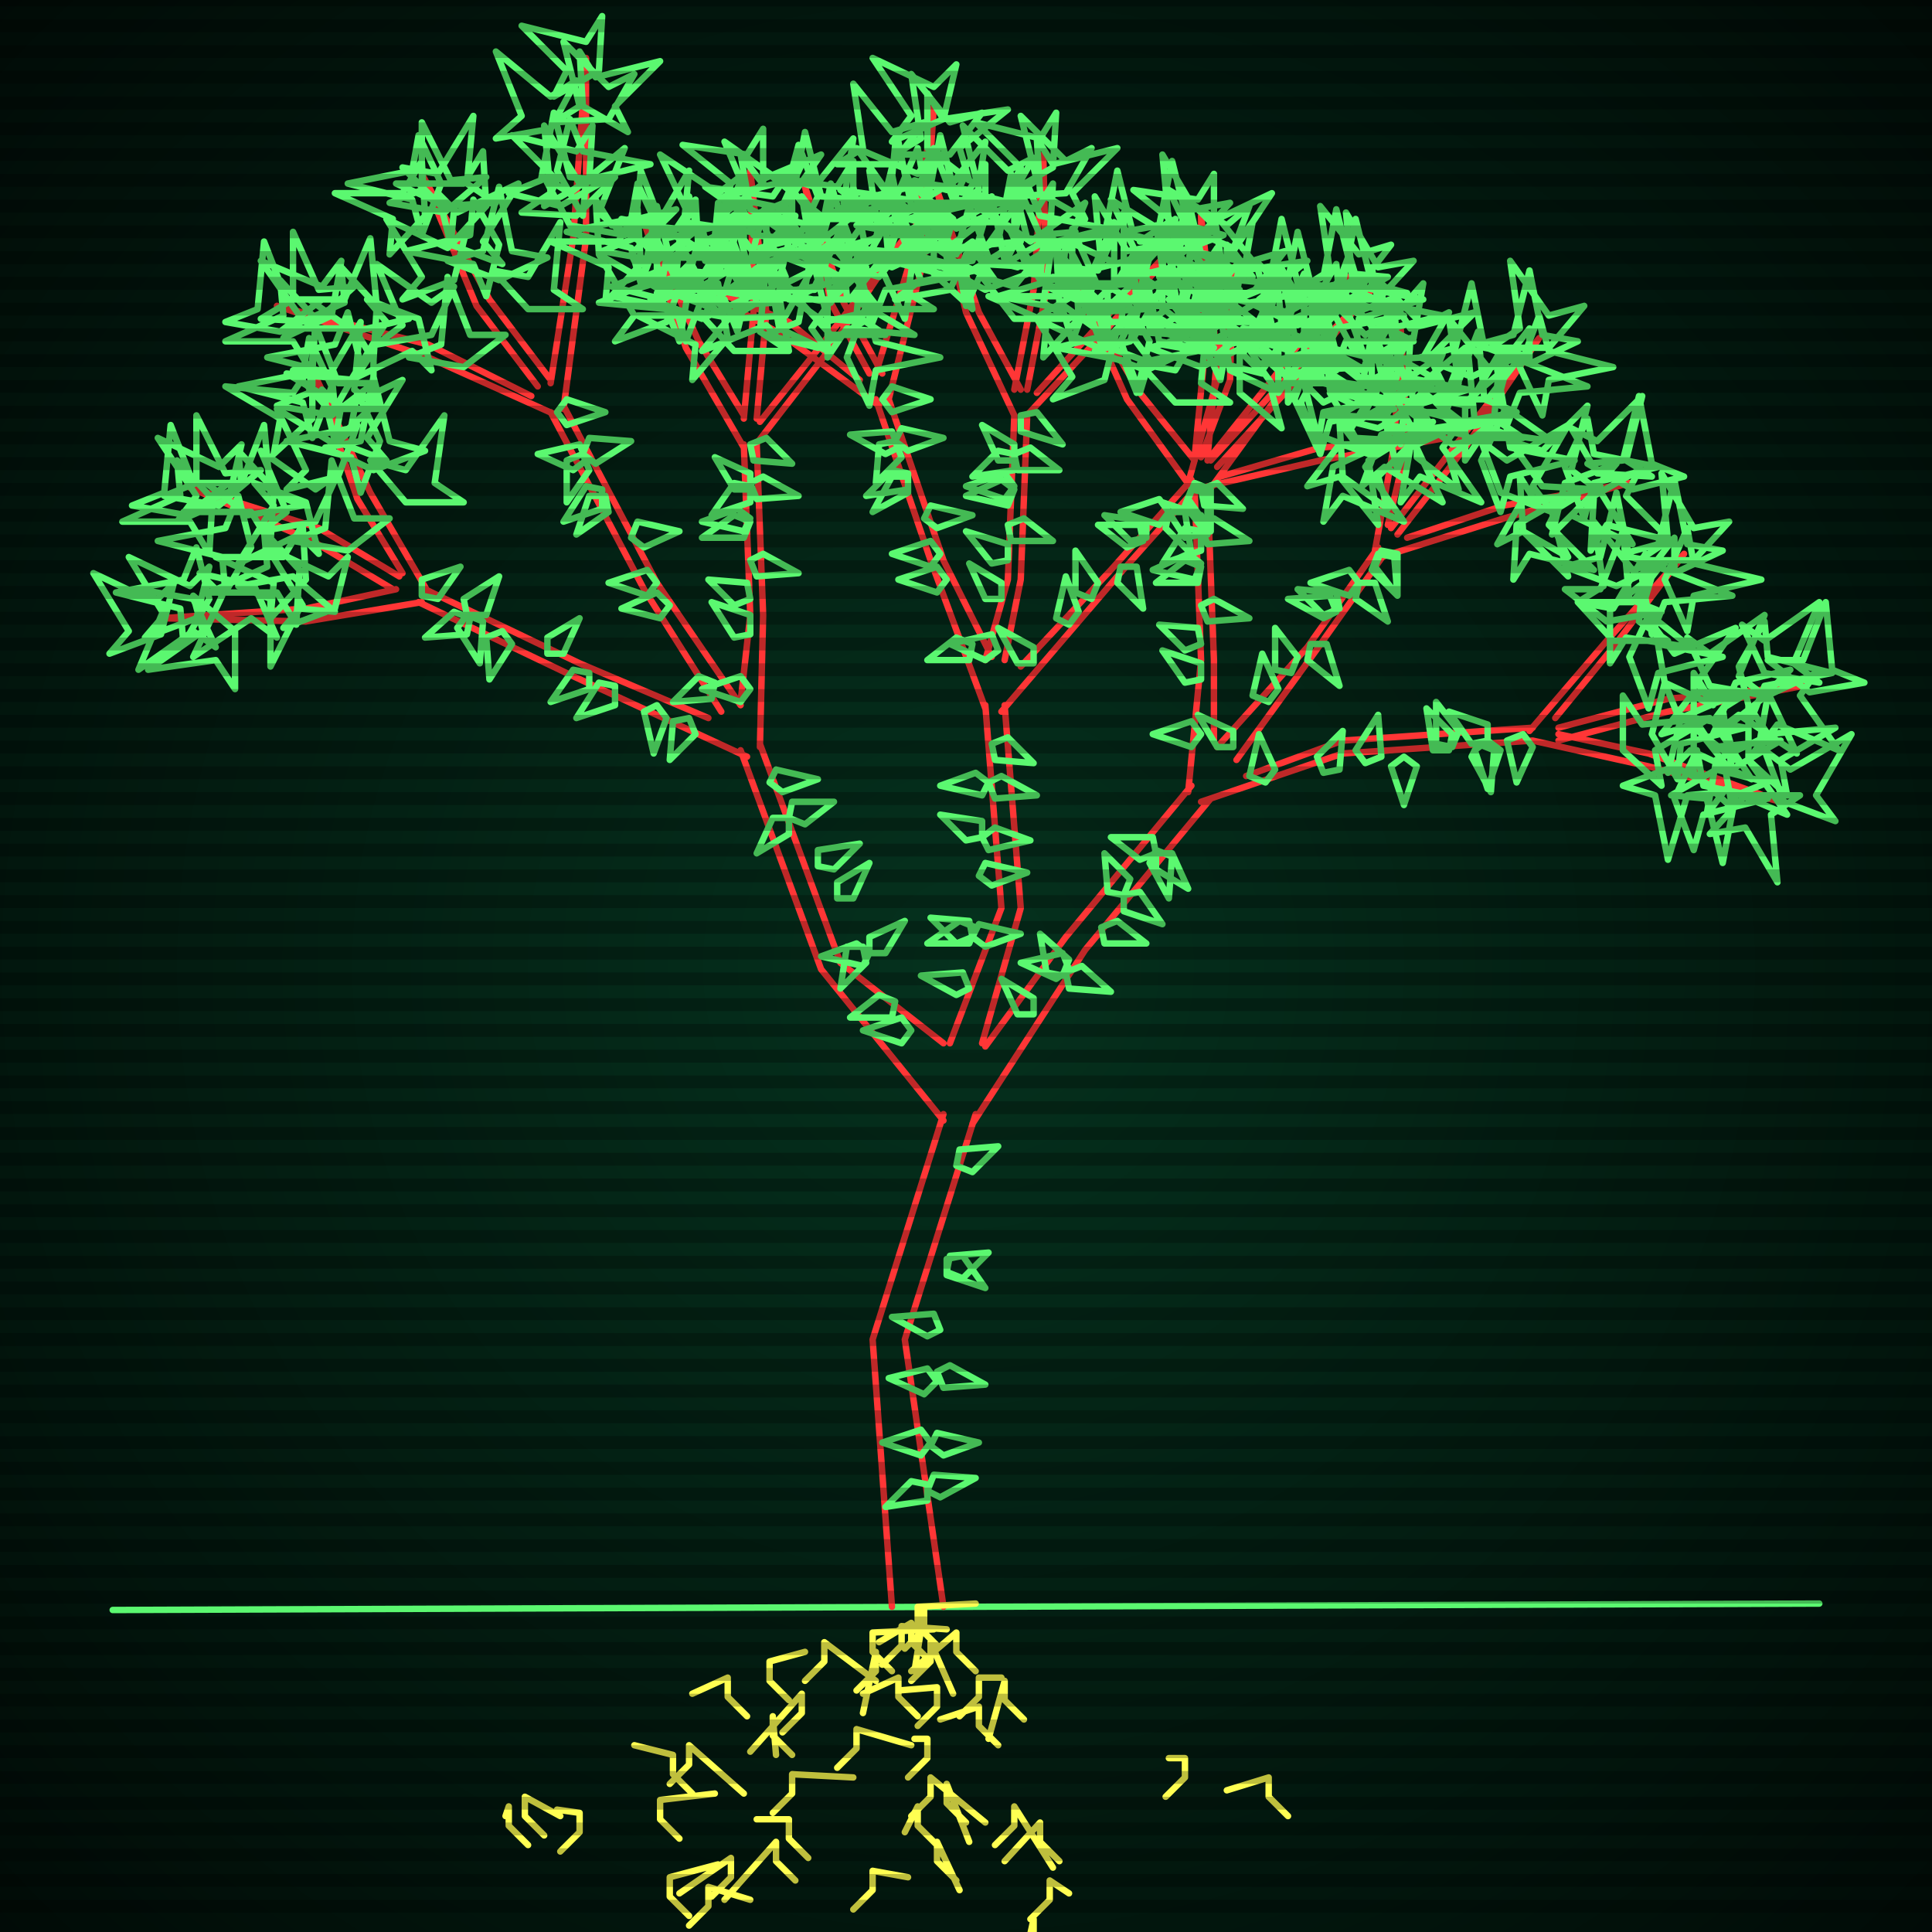
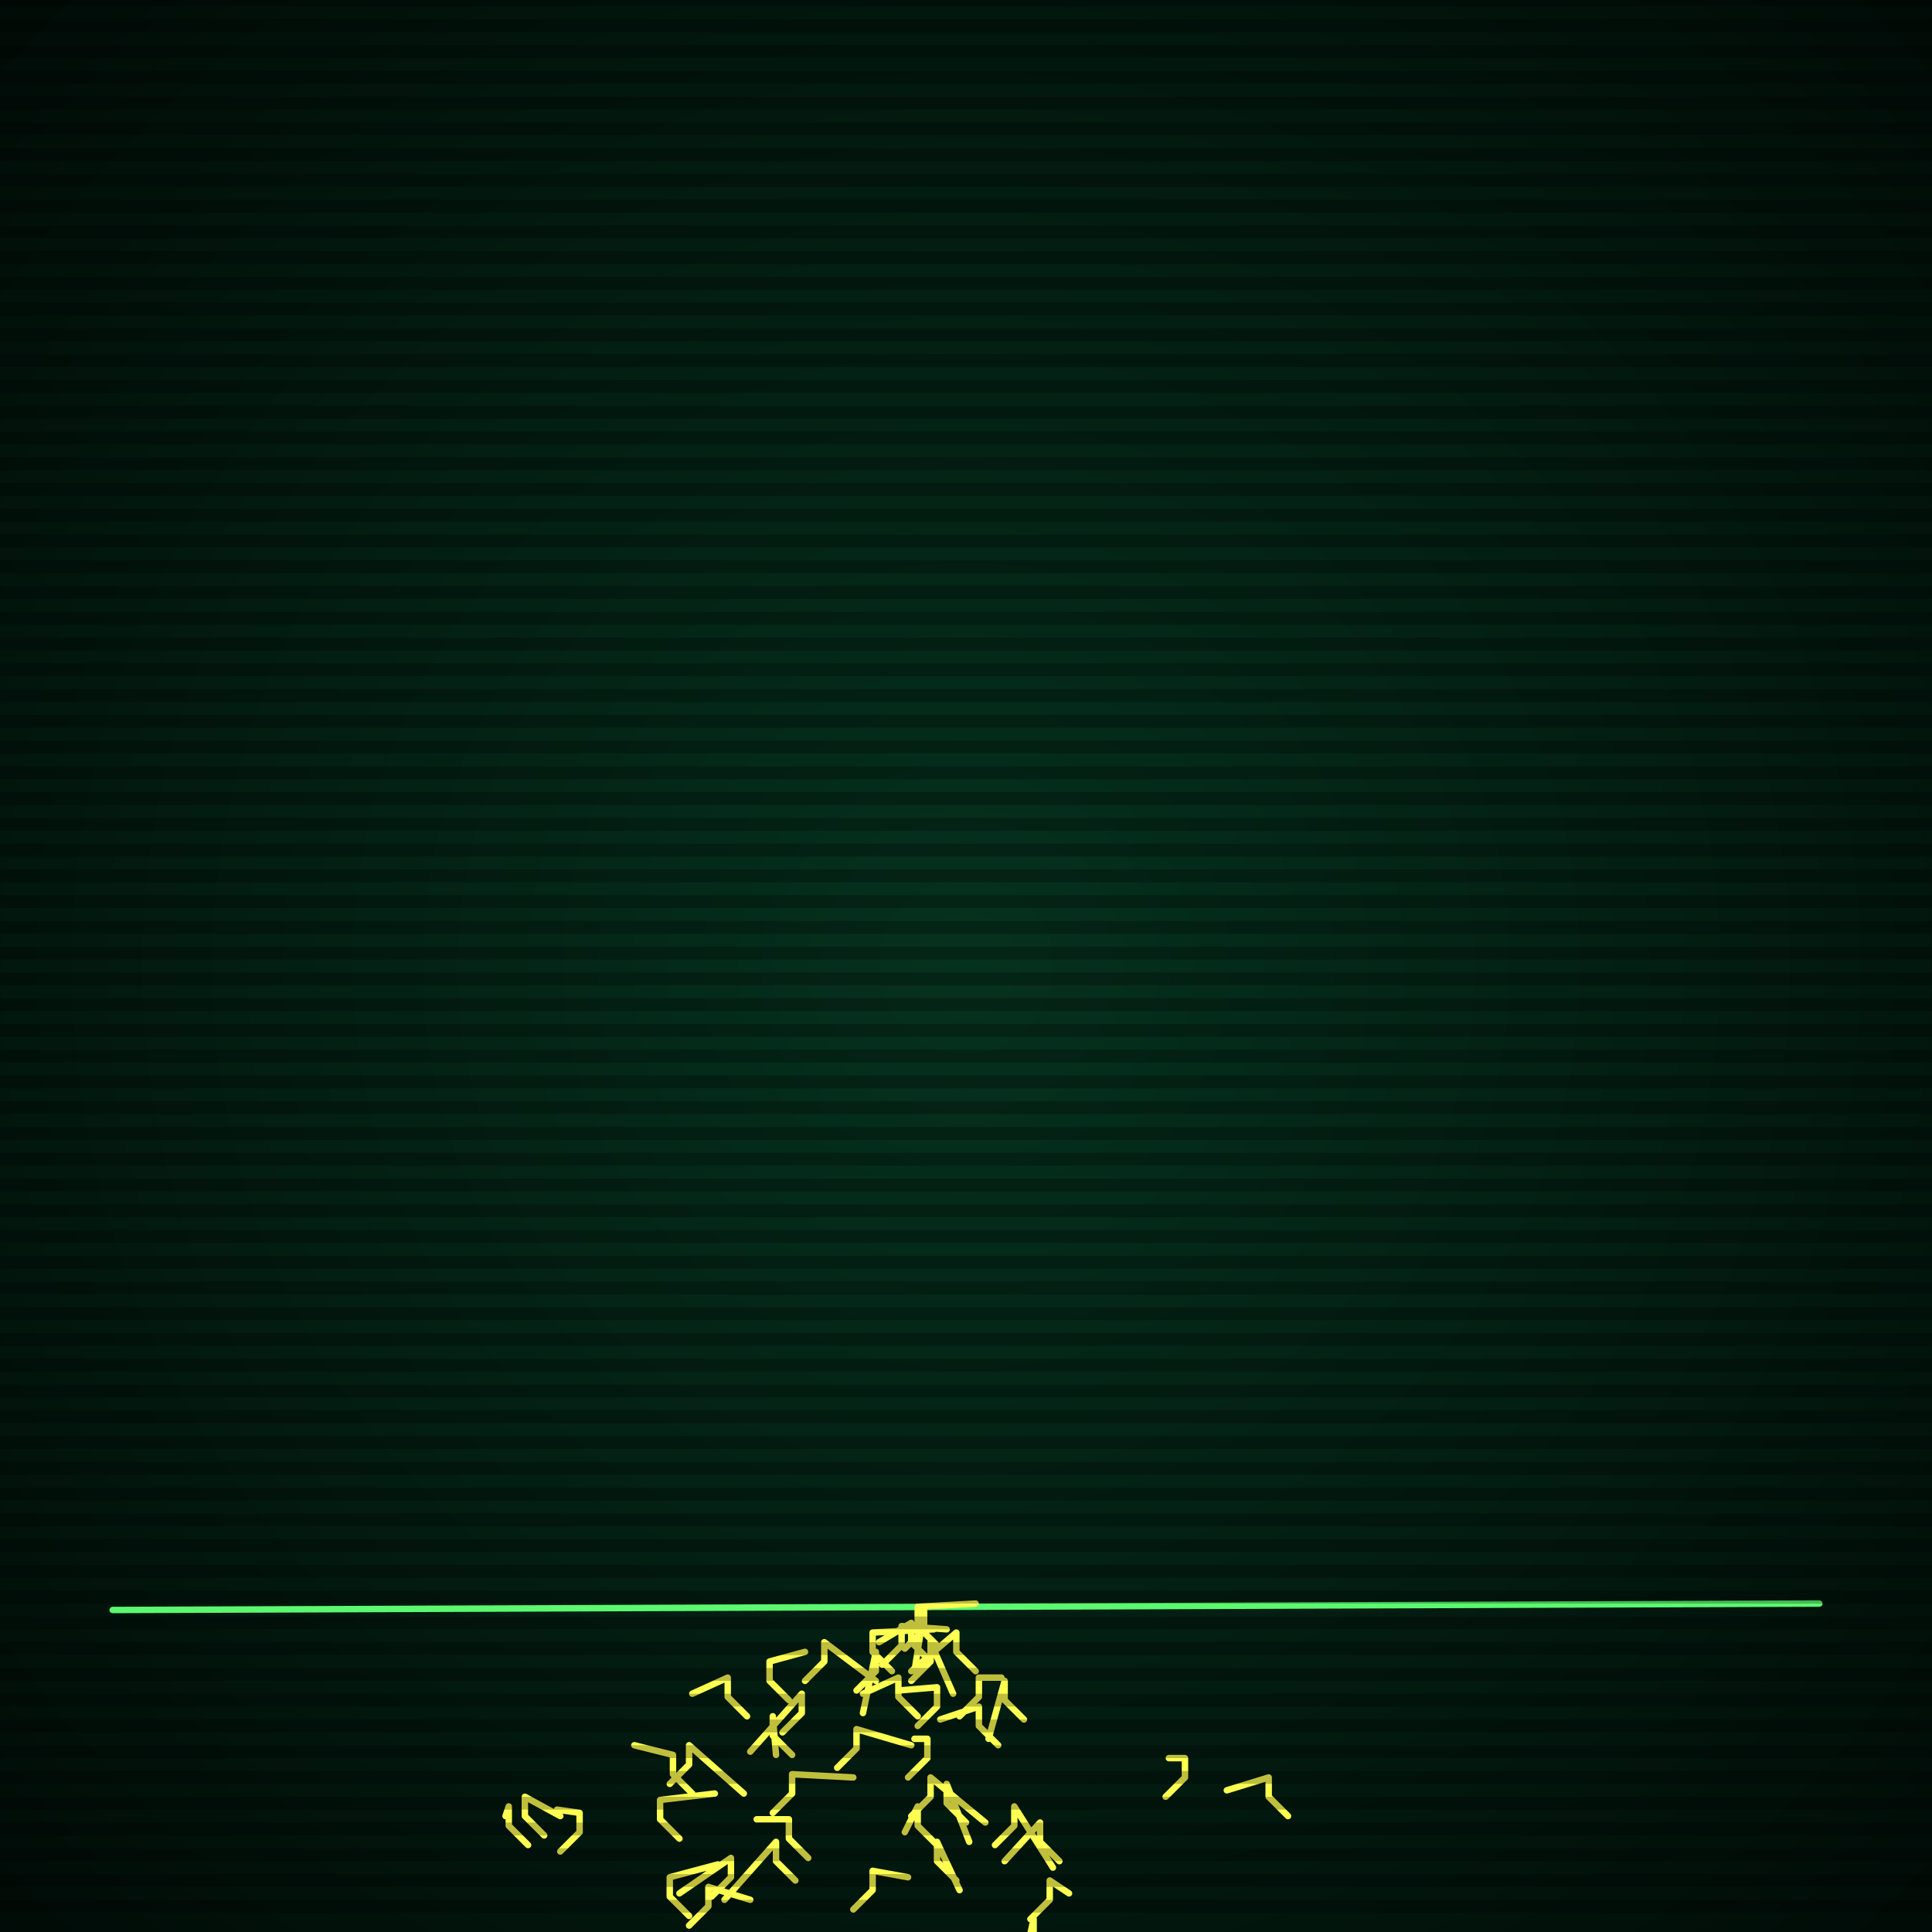
<svg xmlns="http://www.w3.org/2000/svg" width="600" height="600">
  <style>
                @keyframes glow {0 % {opacity: 0.6;}
                3% {opacity: 0.9;} 30% {opacity: 0.6} 70% {opacity: 0.9}}
    
                .flicker {
                animation: glow 3s linear infinite alternate;
                animation-duration: 2.1s;
                animation-delay: 1.4s;
            }
    
    
            </style>
  <defs>
    <radialGradient id="screenGradient" r="100%">
      <stop offset="0%" stop-color="#05321e" />
      <stop offset="90%" stop-color="black" />
    </radialGradient>
  </defs>
  <rect fill="black" width="600" height="600" />
  <rect className="flicker" fill="url(#screenGradient)" width="600" height="600" />
  <path id="ground-path" className="flicker" style="fill: none;stroke: #5bf870;stroke-width:2px;stroke-linecap:round;stroke-linejoin:round;stroke-miterlimit:4;stroke-dasharray:none" d="M 35 500 L 565 498 " />
-   <path id="branch-path" className="flicker" style="fill: none;stroke: #ff3636;stroke-width:2px;stroke-linecap:round;stroke-linejoin:round;stroke-miterlimit:4;stroke-dasharray:none" d="M 277 499 L 271 416 L 293 346 M 303 346 L 281 416 L 293 499 M 293 348 L 255 301 L 230 233 M 236 231 L 261 299 L 293 324 M 232 235 L 178 210 L 130 187 M 132 183 L 180 206 L 220 223 M 131 187 L 95 193 L 50 192 L 95 189 L 123 183 M 122 183 L 97 168 L 58 151 L 99 164 L 124 179 M 125 178 L 111 155 L 98 117 L 115 153 L 133 184 M 224 221 L 200 183 L 171 128 M 175 126 L 204 181 L 230 219 M 173 129 L 133 111 L 86 95 L 133 107 L 165 123 M 167 120 L 148 95 L 131 54 L 152 93 L 171 118 M 171 119 L 178 74 L 182 18 L 182 74 L 175 127 M 230 218 L 233 191 L 231 138 M 235 138 L 237 191 L 236 232 M 231 139 L 213 108 L 200 69 L 217 106 L 231 129 M 231 130 L 234 97 L 233 53 L 238 97 L 235 130 M 236 131 L 256 106 L 280 75 L 258 108 L 234 139 M 295 324 L 311 282 L 306 219 M 312 219 L 317 282 L 305 324 M 306 220 L 289 174 L 272 124 M 276 124 L 293 174 L 308 204 M 273 126 L 243 104 L 207 84 L 245 100 L 267 118 M 270 116 L 258 94 L 250 58 L 262 94 L 274 116 M 272 116 L 283 80 L 290 33 L 287 80 L 276 124 M 306 205 L 313 180 L 315 129 M 319 129 L 317 180 L 312 205 M 315 129 L 300 97 L 291 59 L 304 97 L 317 121 M 315 121 L 321 90 L 324 48 L 325 90 L 319 121 M 322 122 L 342 100 L 368 73 L 344 102 L 318 130 M 317 207 L 345 177 L 370 149 M 372 151 L 347 179 L 311 221 M 369 150 L 378 118 L 383 83 L 382 118 L 373 142 M 376 143 L 398 119 L 426 90 L 400 121 L 378 145 M 379 148 L 410 139 L 449 136 L 410 143 L 371 152 M 306 325 L 331 291 L 370 244 M 376 248 L 337 295 L 302 349 M 369 246 L 373 205 L 371 152 M 375 152 L 377 205 L 377 230 M 371 153 L 350 124 L 334 88 L 354 122 L 371 143 M 371 142 L 374 111 L 373 67 L 378 111 L 375 142 M 375 143 L 395 118 L 420 85 L 399 120 L 375 153 M 378 232 L 406 201 L 428 170 M 430 172 L 408 203 L 384 236 M 427 171 L 433 138 L 435 102 L 437 138 L 431 163 M 432 164 L 453 137 L 478 105 L 455 139 L 434 166 M 437 167 L 467 157 L 506 150 L 467 161 L 429 173 M 387 241 L 417 230 L 476 226 M 476 230 L 417 234 L 373 249 M 475 227 L 499 199 L 523 172 L 501 201 L 483 223 M 484 226 L 518 217 L 560 213 L 518 221 L 484 230 M 484 228 L 512 234 L 553 249 L 512 238 L 476 230 " />
-   <path id="leaf-path" className="flicker" style="fill: none;stroke: #5bf870;stroke-width:2px;stroke-linecap:round;stroke-linejoin:round;stroke-miterlimit:4;stroke-dasharray:none" d="M 289 449 L 291 445 L 304 448 L 293 452 L 289 449 M 291 429 L 287 433 L 276 428 L 288 425 L 291 429 M 292 413 L 288 415 L 277 409 L 290 408 L 292 413 M 294 391 L 299 390 L 306 400 L 294 396 L 294 391 M 297 362 L 298 357 L 310 356 L 302 364 L 297 362 M 288 463 L 290 458 L 303 459 L 292 465 L 288 463 M 289 448 L 286 452 L 274 448 L 286 444 L 289 448 M 291 426 L 295 424 L 306 430 L 293 431 L 291 426 M 294 395 L 295 390 L 307 389 L 299 397 L 294 395 M 288 461 L 288 466 L 275 468 L 283 460 L 288 461 M 283 320 L 280 324 L 268 320 L 280 316 L 283 320 M 239 243 L 241 239 L 254 242 L 243 246 L 239 243 M 245 254 L 245 259 L 235 265 L 240 254 L 245 254 M 270 296 L 268 300 L 255 297 L 266 293 L 270 296 M 245 254 L 246 249 L 259 249 L 250 256 L 245 254 M 254 269 L 254 264 L 267 262 L 259 270 L 254 269 M 260 279 L 260 274 L 270 268 L 265 279 L 260 279 M 270 296 L 270 291 L 281 286 L 275 296 L 270 296 M 268 294 L 269 299 L 261 307 L 263 294 L 268 294 M 278 311 L 277 316 L 264 316 L 273 309 L 278 311 M 204 219 L 207 223 L 203 234 L 200 221 L 204 219 M 191 213 L 191 219 L 179 223 L 186 212 L 191 213 M 146 192 L 145 197 L 132 198 L 141 190 L 146 192 M 131 185 L 131 180 L 143 176 L 136 186 L 131 185 M 145 191 L 150 193 L 149 206 L 142 195 L 145 191 M 214 223 L 216 228 L 208 236 L 209 224 L 214 223 M 170 203 L 170 198 L 180 192 L 175 203 L 170 203 M 156 196 L 159 200 L 152 211 L 151 198 L 156 196 M 183 209 L 183 214 L 171 218 L 178 208 L 183 209 M 145 191 L 144 186 L 155 179 L 151 191 L 145 191 M 93 177 L 92 194 L 86 184 L 65 184 L 83 176 L 82 165 L 93 177 M 50 197 L 34 203 L 40 196 L 29 178 L 48 187 L 54 181 L 50 197 M 65 186 L 57 200 L 56 189 L 36 184 L 57 180 L 61 170 L 65 186 M 95 180 L 84 192 L 85 181 L 67 173 L 88 173 L 94 163 L 95 180 M 91 179 L 104 190 L 93 189 L 84 207 L 84 186 L 74 182 L 91 179 M 104 189 L 88 195 L 94 188 L 83 170 L 102 179 L 108 173 L 104 189 M 60 186 L 67 201 L 60 196 L 43 208 L 51 189 L 43 183 L 60 186 M 73 196 L 73 214 L 67 205 L 46 208 L 63 196 L 60 185 L 73 196 M 61 192 L 45 198 L 51 191 L 40 173 L 59 182 L 65 176 L 61 192 M 79 182 L 86 198 L 78 192 L 60 204 L 69 185 L 62 178 L 79 182 M 58 160 L 41 157 L 51 153 L 53 132 L 60 150 L 71 150 L 58 160 M 71 155 L 55 162 L 61 154 L 49 136 L 68 145 L 75 138 L 71 155 M 98 162 L 81 165 L 89 159 L 81 140 L 98 152 L 105 147 L 98 162 M 95 156 L 99 172 L 93 166 L 74 175 L 85 157 L 79 150 L 95 156 M 108 171 L 91 168 L 101 164 L 103 143 L 110 161 L 121 161 L 108 171 M 66 155 L 65 172 L 59 162 L 38 162 L 56 154 L 55 143 L 66 155 M 78 170 L 70 184 L 69 173 L 49 168 L 70 164 L 74 154 L 78 170 M 68 157 L 51 154 L 61 150 L 61 129 L 70 147 L 81 146 L 68 157 M 85 152 L 84 169 L 78 159 L 57 159 L 75 151 L 74 140 L 85 152 M 77 160 L 64 150 L 75 150 L 82 132 L 84 153 L 94 157 L 77 160 M 103 129 L 86 126 L 96 122 L 98 101 L 105 119 L 116 119 L 103 129 M 116 146 L 101 139 L 112 137 L 116 117 L 121 137 L 132 140 L 116 146 M 118 137 L 112 153 L 109 142 L 89 137 L 109 133 L 111 122 L 118 137 M 126 156 L 115 143 L 126 146 L 138 129 L 135 150 L 144 156 L 126 156 M 97 130 L 85 141 L 87 130 L 70 120 L 91 122 L 97 113 L 97 130 M 105 148 L 89 152 L 95 146 L 86 127 L 104 138 L 111 132 L 105 148 M 102 127 L 91 115 L 102 117 L 112 100 L 110 121 L 119 127 L 102 127 M 116 126 L 104 137 L 106 126 L 89 116 L 110 118 L 116 109 L 116 126 M 104 137 L 100 121 L 106 127 L 125 118 L 114 136 L 120 143 L 104 137 M 103 120 L 97 136 L 94 125 L 74 120 L 94 116 L 96 105 L 103 120 M 208 188 L 205 192 L 193 189 L 204 184 L 208 188 M 182 143 L 178 146 L 167 141 L 180 138 L 182 143 M 173 128 L 176 124 L 188 128 L 176 132 L 173 128 M 181 141 L 183 146 L 176 156 L 176 143 L 181 141 M 222 212 L 221 217 L 209 218 L 217 210 L 222 212 M 196 167 L 198 162 L 211 165 L 200 170 L 196 167 M 187 152 L 187 158 L 175 162 L 182 151 L 187 152 M 204 181 L 201 185 L 189 181 L 201 177 L 204 181 M 181 141 L 183 136 L 196 137 L 185 144 L 181 141 M 188 154 L 189 159 L 179 166 L 183 154 L 188 154 M 87 103 L 70 100 L 80 96 L 82 75 L 89 93 L 100 93 L 87 103 M 103 98 L 88 105 L 93 98 L 81 81 L 100 89 L 106 81 L 103 98 M 134 104 L 117 107 L 125 101 L 117 82 L 134 94 L 141 89 L 134 104 M 130 99 L 134 115 L 128 109 L 109 118 L 120 100 L 114 93 L 130 99 M 144 114 L 127 111 L 137 107 L 139 86 L 146 104 L 157 104 L 144 114 M 98 99 L 97 116 L 91 106 L 70 106 L 88 98 L 87 87 L 98 99 M 112 113 L 104 127 L 103 116 L 83 111 L 104 107 L 108 97 L 112 113 M 98 100 L 81 99 L 91 93 L 91 72 L 99 90 L 110 89 L 98 100 M 117 95 L 116 112 L 110 102 L 89 102 L 107 94 L 106 83 L 117 95 M 110 103 L 96 93 L 107 93 L 115 74 L 117 95 L 127 99 L 110 103 M 138 66 L 121 63 L 131 59 L 131 38 L 140 56 L 151 55 L 138 66 M 155 87 L 139 81 L 150 78 L 155 58 L 159 78 L 170 80 L 155 87 M 155 76 L 151 92 L 147 82 L 126 78 L 146 73 L 147 62 L 155 76 M 164 96 L 153 84 L 164 86 L 174 69 L 172 90 L 181 96 L 164 96 M 132 67 L 121 79 L 122 68 L 104 60 L 125 60 L 131 50 L 132 67 M 141 87 L 125 93 L 131 86 L 120 68 L 139 77 L 145 71 L 141 87 M 137 64 L 125 52 L 136 54 L 147 36 L 145 57 L 154 63 L 137 64 M 151 64 L 140 76 L 141 65 L 123 57 L 144 57 L 150 47 L 151 64 M 140 76 L 136 60 L 142 66 L 161 57 L 150 75 L 156 82 L 140 76 M 137 57 L 131 73 L 128 62 L 108 57 L 128 53 L 130 42 L 137 57 M 177 70 L 169 55 L 177 60 L 194 46 L 186 66 L 194 73 L 177 70 M 183 56 L 169 64 L 173 56 L 159 42 L 179 47 L 184 39 L 183 56 M 186 79 L 185 62 L 190 70 L 210 65 L 196 79 L 200 87 L 186 79 M 171 40 L 154 43 L 162 36 L 154 16 L 171 30 L 179 25 L 171 40 M 174 64 L 158 60 L 168 56 L 172 35 L 177 55 L 188 56 L 174 64 M 181 33 L 180 16 L 185 24 L 205 19 L 191 33 L 195 41 L 181 33 M 189 37 L 172 38 L 180 33 L 175 13 L 189 27 L 197 23 L 189 37 M 173 53 L 177 37 L 181 47 L 202 51 L 182 56 L 181 67 L 173 53 M 186 22 L 172 30 L 176 22 L 162 8 L 182 13 L 187 5 L 186 22 M 179 67 L 162 66 L 171 60 L 169 39 L 180 57 L 191 55 L 179 67 M 233 152 L 228 152 L 222 142 L 233 147 L 233 152 M 233 138 L 238 136 L 246 144 L 234 143 L 233 138 M 233 151 L 233 156 L 221 160 L 228 150 L 233 151 M 233 214 L 230 218 L 218 214 L 230 210 L 233 214 M 233 174 L 237 172 L 248 178 L 235 179 L 233 174 M 233 161 L 231 165 L 218 162 L 229 158 L 233 161 M 233 186 L 228 188 L 220 180 L 232 181 L 233 186 M 233 150 L 237 148 L 248 154 L 235 155 L 233 150 M 233 162 L 231 167 L 218 167 L 228 160 L 233 162 M 233 197 L 228 198 L 221 187 L 233 191 L 233 197 M 204 81 L 187 78 L 197 74 L 199 53 L 206 71 L 217 71 L 204 81 M 218 99 L 202 93 L 213 90 L 218 70 L 222 90 L 233 92 L 218 99 M 219 90 L 213 106 L 210 96 L 190 92 L 210 86 L 211 75 L 219 90 M 228 109 L 217 97 L 228 99 L 238 82 L 236 103 L 245 109 L 228 109 M 199 82 L 188 94 L 189 83 L 171 75 L 192 75 L 198 65 L 199 82 M 207 100 L 191 106 L 197 98 L 186 79 L 205 90 L 213 84 L 207 100 M 204 80 L 193 68 L 204 70 L 214 53 L 212 74 L 221 80 L 204 80 M 217 79 L 205 91 L 207 80 L 189 69 L 210 71 L 216 62 L 217 79 M 206 90 L 202 74 L 208 80 L 227 71 L 216 89 L 222 96 L 206 90 M 205 72 L 199 88 L 196 77 L 176 72 L 196 68 L 198 57 L 205 72 M 233 92 L 223 78 L 233 81 L 247 67 L 242 87 L 250 93 L 233 92 M 238 81 L 225 91 L 228 81 L 213 69 L 233 72 L 238 64 L 238 81 M 242 102 L 239 85 L 245 93 L 264 85 L 252 102 L 257 109 L 242 102 M 224 70 L 207 74 L 214 67 L 205 48 L 223 60 L 231 54 L 224 70 M 228 91 L 211 88 L 221 84 L 223 63 L 230 81 L 241 81 L 228 91 M 233 65 L 230 48 L 236 56 L 255 48 L 243 65 L 248 72 L 233 65 M 242 66 L 225 69 L 233 63 L 225 44 L 242 56 L 249 51 L 242 66 M 227 80 L 230 63 L 234 73 L 255 75 L 237 82 L 237 93 L 227 80 M 237 57 L 224 67 L 227 57 L 212 45 L 232 48 L 237 40 L 237 57 M 235 90 L 217 90 L 226 84 L 223 63 L 235 80 L 246 77 L 235 90 M 264 93 L 247 93 L 255 88 L 252 68 L 264 83 L 274 80 L 264 93 M 263 111 L 269 95 L 272 106 L 292 111 L 272 115 L 270 126 L 263 111 M 260 86 L 244 80 L 254 77 L 258 57 L 264 77 L 275 78 L 260 86 M 258 104 L 247 92 L 258 94 L 268 77 L 266 98 L 275 104 L 258 104 M 274 84 L 280 68 L 283 79 L 303 84 L 283 88 L 281 99 L 274 84 M 277 83 L 261 77 L 272 74 L 277 54 L 281 74 L 292 76 L 277 83 M 257 94 L 269 83 L 267 94 L 284 104 L 263 102 L 257 111 L 257 94 M 282 78 L 265 78 L 273 73 L 270 53 L 282 68 L 292 65 L 282 78 M 256 100 L 242 90 L 253 90 L 261 71 L 263 92 L 273 96 L 256 100 M 267 84 L 275 70 L 276 81 L 296 86 L 275 90 L 271 100 L 267 84 M 308 231 L 313 229 L 321 237 L 309 236 L 308 231 M 307 243 L 305 247 L 292 244 L 303 240 L 307 243 M 302 291 L 297 293 L 289 285 L 301 286 L 302 291 M 307 243 L 311 241 L 322 247 L 309 248 L 307 243 M 305 260 L 309 257 L 320 261 L 307 264 L 305 260 M 304 272 L 306 268 L 319 271 L 308 275 L 304 272 M 302 291 L 304 287 L 317 290 L 306 294 L 302 291 M 303 288 L 301 293 L 288 293 L 298 286 L 303 288 M 301 307 L 297 309 L 286 303 L 299 302 L 301 307 M 305 260 L 300 261 L 292 253 L 305 255 L 305 260 M 294 180 L 291 184 L 279 180 L 291 176 L 294 180 M 279 139 L 275 141 L 264 135 L 277 134 L 279 139 M 274 124 L 277 120 L 289 124 L 277 128 L 274 124 M 278 137 L 280 142 L 272 150 L 273 138 L 278 137 M 302 200 L 301 205 L 288 205 L 297 198 L 302 200 M 287 161 L 289 157 L 302 160 L 291 164 L 287 161 M 282 147 L 282 152 L 269 154 L 277 146 L 282 147 M 292 172 L 289 176 L 277 172 L 289 168 L 292 172 M 278 137 L 280 133 L 293 136 L 282 140 L 278 137 M 282 148 L 282 153 L 271 159 L 277 148 L 282 148 M 206 93 L 190 89 L 200 85 L 204 64 L 209 84 L 220 85 L 206 93 M 220 89 L 204 93 L 210 87 L 201 68 L 219 79 L 226 73 L 220 89 M 244 98 L 227 99 L 235 94 L 230 74 L 244 88 L 252 84 L 244 98 M 242 92 L 245 109 L 238 101 L 218 109 L 232 92 L 227 84 L 242 92 M 254 108 L 238 104 L 248 100 L 252 79 L 257 99 L 268 100 L 254 108 M 214 89 L 211 106 L 207 96 L 186 94 L 204 87 L 204 76 L 214 89 M 226 105 L 215 118 L 216 107 L 198 98 L 219 98 L 223 88 L 226 105 M 216 90 L 200 86 L 210 82 L 214 61 L 219 81 L 230 82 L 216 90 M 233 86 L 229 103 L 225 93 L 204 91 L 223 83 L 223 72 L 233 86 M 224 95 L 212 84 L 223 85 L 231 67 L 231 88 L 241 94 L 224 95 M 252 70 L 236 66 L 246 62 L 250 41 L 255 61 L 266 62 L 252 70 M 263 87 L 248 79 L 259 78 L 265 58 L 269 78 L 279 81 L 263 87 M 265 77 L 258 92 L 256 81 L 236 77 L 256 72 L 259 61 L 265 77 M 273 96 L 263 83 L 273 86 L 285 71 L 282 91 L 290 96 L 273 96 M 246 70 L 233 81 L 236 70 L 219 58 L 240 61 L 246 52 L 246 70 M 253 89 L 236 92 L 244 86 L 236 67 L 253 79 L 260 74 L 253 89 M 253 68 L 243 55 L 253 58 L 265 43 L 262 63 L 270 68 L 253 68 M 265 67 L 252 77 L 255 67 L 240 55 L 260 58 L 265 50 L 265 67 M 252 78 L 249 61 L 255 69 L 274 61 L 262 78 L 267 85 L 252 78 M 254 61 L 247 76 L 245 65 L 225 61 L 245 56 L 248 45 L 254 61 M 281 75 L 275 59 L 282 65 L 300 54 L 291 73 L 297 79 L 281 75 M 288 63 L 273 70 L 278 63 L 266 46 L 285 54 L 291 46 L 288 63 M 290 85 L 290 68 L 296 77 L 317 75 L 300 85 L 302 96 L 290 85 M 277 51 L 260 51 L 268 46 L 265 26 L 277 41 L 287 38 L 277 51 M 279 73 L 263 67 L 274 64 L 279 44 L 283 64 L 294 66 L 279 73 M 288 46 L 288 29 L 293 37 L 313 34 L 298 46 L 301 56 L 288 46 M 295 48 L 278 48 L 286 43 L 283 23 L 295 38 L 305 35 L 295 48 M 278 62 L 285 46 L 287 57 L 308 62 L 287 67 L 285 78 L 278 62 M 293 37 L 277 44 L 283 36 L 271 18 L 290 27 L 297 20 L 293 37 M 283 73 L 266 70 L 276 66 L 278 45 L 285 63 L 296 63 L 283 73 M 315 143 L 310 143 L 305 132 L 315 138 L 315 143 M 317 129 L 322 128 L 330 138 L 317 134 L 317 129 M 315 141 L 315 146 L 302 148 L 310 140 L 315 141 M 310 202 L 306 205 L 295 200 L 308 197 L 310 202 M 313 163 L 318 161 L 327 168 L 314 168 L 313 163 M 315 151 L 312 155 L 300 151 L 312 147 L 315 151 M 313 174 L 308 175 L 300 165 L 313 169 L 313 174 M 315 141 L 320 139 L 329 146 L 316 146 L 315 141 M 315 152 L 313 157 L 300 154 L 311 149 L 315 152 M 311 186 L 306 186 L 301 175 L 311 181 L 311 186 M 294 71 L 278 67 L 288 63 L 292 42 L 297 62 L 308 63 L 294 71 M 306 90 L 291 82 L 302 81 L 308 61 L 312 81 L 322 84 L 306 90 M 307 80 L 300 95 L 298 84 L 278 80 L 298 75 L 301 64 L 307 80 M 315 99 L 305 86 L 315 89 L 327 74 L 324 94 L 332 99 L 315 99 M 288 71 L 275 82 L 278 71 L 261 59 L 282 62 L 288 53 L 288 71 M 295 90 L 278 93 L 286 87 L 278 68 L 295 80 L 302 75 L 295 90 M 294 69 L 284 56 L 294 59 L 306 44 L 303 64 L 311 69 L 294 69 M 306 68 L 293 78 L 296 68 L 281 56 L 301 59 L 306 51 L 306 68 M 294 80 L 291 63 L 297 71 L 316 63 L 304 80 L 309 87 L 294 80 M 296 62 L 289 77 L 287 66 L 267 62 L 287 57 L 290 46 L 296 62 M 320 85 L 313 70 L 320 75 L 337 63 L 329 82 L 337 88 L 320 85 M 326 74 L 312 82 L 316 74 L 302 60 L 322 65 L 327 57 L 326 74 M 329 94 L 328 77 L 334 85 L 354 80 L 340 94 L 343 104 L 329 94 M 313 63 L 296 64 L 304 59 L 299 39 L 313 53 L 321 49 L 313 63 M 316 83 L 300 79 L 310 75 L 314 54 L 319 74 L 330 75 L 316 83 M 323 60 L 322 43 L 327 51 L 347 46 L 333 60 L 337 68 L 323 60 M 331 60 L 314 61 L 322 56 L 317 36 L 331 50 L 339 46 L 331 60 M 315 73 L 319 57 L 323 67 L 344 71 L 324 76 L 323 87 L 315 73 M 327 52 L 313 60 L 317 52 L 303 38 L 323 43 L 328 35 L 327 52 M 322 83 L 305 82 L 315 76 L 315 55 L 323 73 L 334 72 L 322 83 M 350 88 L 333 88 L 342 82 L 340 61 L 350 78 L 361 76 L 350 88 M 348 106 L 356 91 L 357 102 L 377 108 L 357 112 L 354 122 L 348 106 M 347 82 L 332 75 L 343 73 L 347 53 L 352 73 L 363 76 L 347 82 M 345 100 L 335 87 L 345 90 L 357 75 L 354 95 L 362 100 L 345 100 M 361 82 L 368 67 L 370 78 L 390 82 L 370 87 L 367 98 L 361 82 M 364 79 L 349 72 L 360 70 L 364 50 L 369 70 L 380 73 L 364 79 M 344 90 L 357 80 L 354 90 L 369 102 L 349 99 L 344 107 L 344 90 M 371 75 L 354 75 L 363 69 L 361 48 L 371 65 L 382 63 L 371 75 M 342 94 L 330 83 L 341 84 L 349 66 L 349 87 L 359 93 L 342 94 M 354 81 L 365 68 L 364 79 L 382 88 L 361 88 L 357 98 L 354 81 M 371 150 L 376 152 L 376 165 L 369 155 L 371 150 M 363 159 L 360 163 L 348 159 L 360 155 L 363 159 M 321 206 L 316 206 L 310 195 L 321 201 L 321 206 M 348 176 L 353 176 L 355 189 L 347 181 L 348 176 M 356 167 L 351 168 L 343 160 L 356 162 L 356 167 M 339 186 L 334 184 L 334 171 L 341 181 L 339 186 M 363 159 L 368 159 L 370 172 L 362 164 L 363 159 M 355 168 L 350 170 L 341 163 L 354 163 L 355 168 M 332 194 L 328 192 L 331 179 L 335 190 L 332 194 M 370 152 L 375 153 L 375 166 L 368 157 L 370 152 M 376 112 L 370 96 L 377 102 L 395 91 L 386 110 L 392 116 L 376 112 M 382 103 L 367 110 L 372 103 L 360 86 L 379 94 L 385 86 L 382 103 M 385 122 L 385 104 L 391 113 L 412 110 L 395 122 L 398 133 L 385 122 M 371 95 L 354 95 L 362 90 L 359 70 L 371 85 L 381 82 L 371 95 M 373 114 L 357 108 L 368 105 L 373 85 L 377 105 L 388 107 L 373 114 M 381 93 L 381 76 L 386 84 L 406 81 L 391 93 L 394 103 L 381 93 M 389 91 L 372 91 L 380 86 L 377 66 L 389 81 L 399 78 L 389 91 M 372 103 L 378 87 L 381 98 L 401 103 L 381 107 L 379 118 L 372 103 M 386 86 L 371 93 L 376 86 L 364 69 L 383 77 L 389 69 L 386 86 M 378 110 L 361 107 L 371 103 L 373 82 L 380 100 L 391 100 L 378 110 M 406 107 L 389 107 L 398 101 L 396 80 L 406 97 L 417 95 L 406 107 M 404 125 L 412 110 L 413 121 L 433 127 L 413 131 L 410 141 L 404 125 M 403 101 L 388 94 L 399 92 L 403 72 L 408 92 L 419 95 L 403 101 M 401 119 L 391 106 L 401 109 L 413 94 L 410 114 L 418 119 L 401 119 M 419 98 L 426 83 L 428 94 L 448 98 L 428 103 L 425 114 L 419 98 M 421 97 L 406 90 L 417 88 L 421 68 L 426 88 L 437 91 L 421 97 M 400 108 L 413 98 L 410 108 L 425 120 L 405 117 L 400 125 L 400 108 M 428 93 L 411 93 L 420 87 L 418 66 L 428 83 L 439 81 L 428 93 M 398 113 L 386 102 L 397 103 L 405 85 L 405 106 L 415 112 L 398 113 M 411 99 L 422 86 L 421 97 L 439 106 L 418 106 L 414 116 L 411 99 M 414 145 L 429 138 L 424 145 L 436 162 L 417 154 L 411 162 L 414 145 M 421 136 L 413 122 L 421 126 L 435 112 L 430 132 L 438 137 L 421 136 M 417 148 L 416 131 L 422 139 L 442 134 L 428 148 L 431 158 L 417 148 M 438 139 L 453 132 L 448 139 L 460 156 L 441 148 L 435 156 L 438 139 M 438 132 L 430 117 L 438 122 L 455 108 L 447 128 L 455 135 L 438 132 M 416 138 L 433 138 L 425 143 L 428 163 L 416 148 L 406 151 L 416 138 M 451 138 L 438 128 L 449 128 L 456 110 L 458 131 L 468 135 L 451 138 M 409 135 L 405 119 L 411 125 L 430 116 L 419 134 L 425 141 L 409 135 M 429 135 L 445 131 L 439 137 L 448 156 L 430 145 L 423 151 L 429 135 M 430 130 L 438 116 L 439 127 L 459 132 L 438 136 L 434 146 L 430 130 M 359 265 L 354 267 L 345 260 L 358 260 L 359 265 M 330 303 L 325 302 L 323 290 L 332 298 L 330 303 M 359 265 L 364 265 L 369 276 L 359 270 L 359 265 M 349 278 L 354 277 L 361 287 L 349 283 L 349 278 M 342 288 L 347 286 L 356 293 L 343 293 L 342 288 M 331 302 L 336 300 L 345 308 L 332 307 L 331 302 M 332 301 L 328 304 L 317 299 L 330 296 L 332 301 M 321 315 L 316 315 L 311 304 L 321 310 L 321 315 M 349 278 L 344 277 L 343 265 L 351 273 L 349 278 M 359 264 L 364 266 L 363 279 L 357 268 L 359 264 M 373 166 L 368 167 L 361 156 L 373 160 L 373 166 M 373 152 L 378 150 L 386 158 L 374 157 L 373 152 M 373 165 L 373 171 L 361 175 L 368 164 L 373 165 M 373 228 L 370 232 L 358 228 L 370 224 L 373 228 M 373 188 L 377 186 L 388 192 L 375 193 L 373 188 M 373 175 L 371 180 L 358 177 L 369 172 L 373 175 M 373 200 L 368 202 L 360 194 L 372 195 L 373 200 M 373 164 L 377 161 L 388 168 L 375 169 L 373 164 M 373 176 L 372 181 L 359 181 L 368 174 L 373 176 M 373 211 L 368 212 L 361 202 L 373 206 L 373 211 M 340 99 L 323 98 L 333 92 L 333 71 L 341 89 L 352 88 L 340 99 M 356 115 L 340 109 L 351 106 L 356 86 L 360 106 L 371 108 L 356 115 M 357 106 L 353 122 L 349 112 L 328 108 L 348 103 L 349 92 L 357 106 M 365 125 L 354 113 L 365 115 L 375 98 L 373 119 L 382 125 L 365 125 M 335 99 L 324 111 L 325 100 L 307 92 L 328 92 L 334 82 L 335 99 M 343 118 L 327 124 L 333 117 L 322 99 L 341 108 L 347 102 L 343 118 M 339 97 L 327 86 L 338 87 L 346 69 L 346 90 L 356 96 L 339 97 M 353 96 L 342 108 L 343 97 L 325 89 L 346 89 L 352 79 L 353 96 M 342 107 L 336 91 L 344 97 L 363 86 L 352 105 L 358 113 L 342 107 M 339 90 L 333 106 L 330 96 L 310 92 L 330 86 L 331 75 L 339 90 M 373 106 L 363 93 L 373 96 L 385 81 L 382 101 L 390 106 L 373 106 M 378 94 L 366 105 L 368 94 L 351 84 L 372 86 L 378 77 L 378 94 M 382 115 L 379 98 L 385 106 L 404 98 L 392 115 L 397 122 L 382 115 M 364 83 L 348 87 L 354 81 L 345 62 L 363 73 L 370 67 L 364 83 M 368 104 L 351 103 L 361 97 L 361 76 L 369 94 L 380 93 L 368 104 M 373 79 L 369 62 L 376 69 L 395 60 L 383 78 L 389 86 L 373 79 M 382 80 L 366 84 L 372 78 L 363 59 L 381 70 L 388 64 L 382 80 M 367 93 L 370 76 L 374 86 L 395 88 L 377 95 L 377 106 L 367 93 M 377 71 L 364 81 L 367 71 L 352 59 L 372 62 L 377 54 L 377 71 M 375 103 L 358 103 L 366 98 L 363 78 L 375 93 L 385 90 L 375 103 M 404 105 L 387 106 L 395 101 L 390 81 L 404 95 L 412 91 L 404 105 M 402 124 L 408 108 L 411 119 L 431 124 L 411 128 L 409 139 L 402 124 M 400 97 L 384 93 L 394 89 L 398 68 L 403 88 L 414 89 L 400 97 M 398 116 L 386 105 L 397 106 L 405 88 L 405 109 L 415 115 L 398 116 M 413 95 L 419 79 L 422 89 L 442 93 L 422 99 L 421 110 L 413 95 M 417 94 L 401 90 L 411 86 L 415 65 L 420 85 L 431 86 L 417 94 M 397 105 L 409 94 L 407 105 L 424 115 L 403 113 L 397 122 L 397 105 M 422 89 L 405 89 L 413 84 L 410 64 L 422 79 L 432 76 L 422 89 M 396 112 L 382 104 L 393 103 L 398 83 L 402 104 L 412 108 L 396 112 M 407 96 L 415 82 L 416 93 L 436 98 L 415 102 L 411 112 L 407 96 M 429 171 L 434 172 L 434 185 L 427 176 L 429 171 M 422 181 L 419 185 L 407 181 L 419 177 L 422 181 M 383 232 L 378 232 L 372 222 L 383 227 L 383 232 M 407 200 L 412 200 L 416 213 L 406 205 L 407 200 M 416 189 L 411 191 L 403 183 L 415 184 L 416 189 M 401 209 L 396 208 L 396 195 L 403 204 L 401 209 M 422 181 L 427 181 L 431 193 L 421 186 L 422 181 M 415 190 L 411 192 L 400 186 L 413 185 L 415 190 M 394 218 L 389 216 L 392 203 L 397 214 L 394 218 M 428 172 L 433 173 L 434 185 L 426 177 L 428 172 M 431 132 L 424 117 L 431 122 L 448 110 L 440 129 L 448 135 L 431 132 M 437 122 L 423 130 L 427 122 L 413 108 L 433 113 L 438 105 L 437 122 M 440 142 L 440 125 L 445 133 L 465 130 L 450 142 L 453 152 L 440 142 M 424 114 L 407 115 L 415 110 L 410 90 L 424 104 L 432 100 L 424 114 M 428 133 L 412 129 L 422 125 L 426 104 L 431 124 L 442 125 L 428 133 M 434 111 L 433 94 L 438 102 L 458 97 L 444 111 L 448 119 L 434 111 M 442 111 L 425 112 L 433 107 L 428 87 L 442 101 L 450 97 L 442 111 M 427 123 L 433 107 L 436 117 L 456 121 L 436 127 L 435 138 L 427 123 M 439 105 L 424 113 L 429 105 L 415 88 L 435 96 L 442 88 L 439 105 M 433 130 L 416 129 L 426 123 L 426 102 L 434 120 L 445 119 L 433 130 M 462 124 L 445 124 L 453 119 L 450 99 L 462 114 L 472 111 L 462 124 M 460 143 L 467 128 L 469 139 L 489 143 L 469 148 L 466 159 L 460 143 M 457 117 L 441 111 L 452 108 L 457 88 L 461 108 L 472 110 L 457 117 M 456 136 L 445 124 L 456 126 L 466 109 L 464 130 L 473 136 L 456 136 M 472 114 L 478 98 L 481 109 L 501 114 L 481 118 L 479 129 L 472 114 M 475 113 L 459 107 L 470 104 L 475 84 L 479 104 L 490 106 L 475 113 M 455 125 L 468 114 L 465 125 L 482 137 L 461 134 L 455 143 L 455 125 M 481 108 L 463 108 L 472 102 L 469 81 L 481 98 L 492 95 L 481 108 M 454 131 L 441 121 L 452 121 L 459 103 L 461 124 L 471 128 L 454 131 M 465 115 L 475 102 L 475 113 L 493 120 L 472 122 L 468 132 L 465 115 M 471 163 L 485 155 L 481 163 L 495 177 L 475 172 L 470 180 L 471 163 M 479 151 L 469 137 L 479 140 L 493 126 L 488 146 L 496 152 L 479 151 M 473 165 L 472 148 L 477 156 L 497 151 L 483 165 L 487 173 L 473 165 M 495 154 L 509 146 L 505 154 L 519 168 L 499 163 L 494 171 L 495 154 M 496 147 L 488 133 L 496 137 L 510 123 L 505 143 L 513 148 L 496 147 M 473 155 L 490 154 L 482 159 L 487 179 L 473 165 L 465 169 L 473 155 M 507 152 L 493 144 L 504 143 L 509 123 L 513 144 L 523 148 L 507 152 M 466 153 L 460 137 L 468 143 L 487 132 L 476 151 L 482 159 L 466 153 M 486 150 L 502 144 L 496 151 L 507 169 L 488 160 L 482 166 L 486 150 M 486 145 L 493 130 L 495 141 L 515 145 L 495 150 L 492 161 L 486 145 M 462 230 L 457 231 L 450 221 L 462 225 L 462 230 M 393 243 L 388 241 L 391 228 L 396 239 L 393 243 M 436 235 L 440 238 L 436 250 L 432 238 L 436 235 M 451 232 L 446 231 L 446 218 L 453 227 L 451 232 M 424 237 L 421 233 L 428 222 L 429 235 L 424 237 M 462 230 L 466 233 L 462 245 L 458 233 L 462 230 M 450 233 L 445 233 L 443 220 L 451 228 L 450 233 M 411 240 L 409 235 L 417 227 L 416 239 L 411 240 M 473 228 L 476 232 L 471 243 L 468 230 L 473 228 M 459 231 L 464 233 L 463 246 L 457 235 L 459 231 M 507 187 L 490 187 L 498 182 L 495 162 L 507 177 L 517 174 L 507 187 M 506 204 L 513 189 L 515 200 L 535 204 L 515 209 L 512 220 L 506 204 M 502 182 L 486 176 L 497 173 L 502 153 L 506 173 L 517 175 L 502 182 M 501 199 L 490 187 L 501 189 L 511 172 L 509 193 L 518 199 L 501 199 M 517 180 L 524 164 L 526 175 L 547 180 L 526 185 L 524 196 L 517 180 M 520 178 L 504 172 L 515 169 L 520 149 L 524 169 L 535 171 L 520 178 M 500 189 L 513 179 L 510 189 L 525 201 L 505 198 L 500 206 L 500 189 M 526 174 L 509 174 L 518 168 L 516 147 L 526 164 L 537 162 L 526 174 M 499 193 L 486 183 L 497 183 L 504 165 L 506 186 L 516 190 L 499 193 M 510 180 L 520 167 L 520 178 L 538 185 L 517 187 L 513 197 L 510 180 M 522 223 L 538 216 L 532 224 L 544 242 L 525 233 L 518 240 L 522 223 M 531 213 L 524 198 L 531 203 L 548 191 L 540 210 L 548 216 L 531 213 M 526 226 L 526 209 L 531 217 L 551 214 L 536 226 L 539 236 L 526 226 M 549 216 L 564 209 L 559 216 L 571 233 L 552 225 L 546 233 L 549 216 M 548 209 L 541 194 L 548 199 L 565 187 L 557 206 L 565 212 L 548 209 M 526 215 L 543 215 L 535 220 L 538 240 L 526 225 L 516 228 L 526 215 M 562 215 L 549 205 L 560 205 L 567 187 L 569 208 L 579 212 L 562 215 M 517 212 L 514 195 L 520 203 L 539 195 L 527 212 L 532 219 L 517 212 M 539 212 L 556 208 L 549 215 L 558 234 L 540 222 L 532 228 L 539 212 M 540 207 L 548 193 L 549 204 L 569 209 L 548 213 L 544 223 L 540 207 M 526 240 L 526 223 L 532 232 L 553 230 L 536 240 L 538 251 L 526 240 M 520 248 L 527 233 L 529 244 L 549 248 L 529 253 L 526 264 L 520 248 M 542 247 L 559 247 L 550 253 L 552 274 L 542 257 L 531 259 L 542 247 M 543 236 L 543 219 L 549 228 L 570 226 L 553 236 L 555 247 L 543 236 M 520 238 L 535 246 L 524 247 L 518 267 L 514 247 L 504 244 L 520 238 M 554 249 L 548 233 L 556 239 L 575 228 L 564 247 L 570 255 L 554 249 M 513 228 L 517 212 L 521 222 L 542 226 L 522 231 L 521 242 L 513 228 M 533 239 L 549 243 L 539 247 L 535 268 L 530 248 L 519 247 L 533 239 M 533 236 L 548 229 L 543 236 L 555 253 L 536 245 L 530 253 L 533 236 M 504 233 L 504 216 L 510 225 L 531 223 L 514 233 L 516 244 L 504 233 " />
  <path id="root-path" className="flicker" style="fill: none;stroke: #ffff52;stroke-width:2px;stroke-linecap:round;stroke-linejoin:round;stroke-miterlimit:4;stroke-dasharray:none" d="M 303 498 L 285 499 L 285 505 L 291 511 M 284 519 L 287 500 L 287 506 L 281 512 M 273 510 L 283 504 L 283 510 L 289 516 M 294 506 L 280 505 L 280 511 L 274 517 M 296 526 L 289 510 L 289 516 L 283 522 M 283 519 L 297 507 L 297 513 L 303 519 M 290 506 L 271 507 L 271 513 L 277 519 M 268 532 L 272 513 L 272 519 L 266 525 M 268 526 L 279 521 L 279 527 L 285 533 M 279 525 L 291 524 L 291 530 L 285 536 M 311 521 L 304 521 L 304 527 L 298 533 M 272 522 L 256 510 L 256 516 L 250 522 M 307 540 L 312 522 L 312 528 L 318 534 M 292 534 L 304 530 L 304 536 L 310 542 M 284 540 L 288 540 L 288 546 L 282 552 M 283 542 L 266 537 L 266 543 L 260 549 M 233 544 L 249 526 L 249 532 L 243 538 M 250 513 L 239 516 L 239 522 L 245 528 M 306 566 L 289 552 L 289 558 L 283 564 M 301 572 L 294 554 L 294 560 L 300 566 M 241 545 L 240 533 L 240 539 L 246 545 M 281 569 L 285 561 L 285 567 L 291 573 M 215 526 L 226 521 L 226 527 L 232 533 M 265 552 L 246 551 L 246 557 L 240 563 M 327 580 L 315 561 L 315 567 L 309 573 M 298 587 L 291 572 L 291 578 L 297 584 M 312 578 L 323 566 L 323 572 L 329 578 M 235 565 L 245 565 L 245 571 L 251 577 M 282 583 L 271 581 L 271 587 L 265 593 M 231 557 L 214 542 L 214 548 L 208 554 M 225 590 L 241 572 L 241 578 L 247 584 M 197 542 L 209 545 L 209 551 L 215 557 M 363 546 L 368 546 L 368 552 L 362 558 M 332 588 L 326 584 L 326 590 L 320 596 M 211 588 L 227 577 L 227 583 L 221 589 M 222 557 L 205 559 L 205 565 L 211 571 M 317 614 L 321 596 L 321 602 L 315 608 M 260 611 L 266 606 L 266 612 L 272 618 M 233 590 L 220 586 L 220 592 L 214 598 M 316 621 L 334 605 L 334 611 L 328 617 M 223 579 L 208 583 L 208 589 L 214 595 M 279 639 L 285 622 L 285 628 L 279 634 M 381 556 L 394 552 L 394 558 L 400 564 M 173 562 L 180 563 L 180 569 L 174 575 M 206 610 L 220 607 L 220 613 L 214 619 M 367 601 L 362 602 L 362 608 L 356 614 M 204 614 L 206 604 L 206 610 L 200 616 M 174 564 L 163 558 L 163 564 L 169 570 M 290 654 L 297 640 L 297 646 L 291 652 M 157 564 L 158 561 L 158 567 L 164 573 M 217 620 L 199 613 L 199 619 L 193 625 " />
  <g id="stripes">
    <path id="stripe-path" style="stroke: rgba(0, 0, 0, 0.25);stroke-width:4px;" d="M 0,0 L 600,0 M 0,8 L 600,8 M 0,16 L 600,16 M 0,24 L 600,24 M 0,32 L 600,32 M 0,40 L 600,40 M 0,48 L 600,48 M 0,56 L 600,56 M 0,64 L 600,64 M 0,72 L 600,72 M 0,80 L 600,80 M 0,88 L 600,88 M 0,96 L 600,96 M 0,104 L 600,104 M 0,112 L 600,112 M 0,120 L 600,120 M 0,128 L 600,128 M 0,136 L 600,136 M 0,144 L 600,144 M 0,152 L 600,152 M 0,160 L 600,160 M 0,168 L 600,168 M 0,176 L 600,176 M 0,184 L 600,184 M 0,192 L 600,192 M 0,200 L 600,200 M 0,208 L 600,208 M 0,216 L 600,216 M 0,224 L 600,224 M 0,232 L 600,232 M 0,240 L 600,240 M 0,248 L 600,248 M 0,256 L 600,256 M 0,264 L 600,264 M 0,272 L 600,272 M 0,280 L 600,280 M 0,288 L 600,288 M 0,296 L 600,296 M 0,304 L 600,304 M 0,312 L 600,312 M 0,320 L 600,320 M 0,328 L 600,328 M 0,336 L 600,336 M 0,344 L 600,344 M 0,352 L 600,352 M 0,360 L 600,360 M 0,368 L 600,368 M 0,376 L 600,376 M 0,384 L 600,384 M 0,392 L 600,392 M 0,400 L 600,400 M 0,408 L 600,408 M 0,416 L 600,416 M 0,424 L 600,424 M 0,432 L 600,432 M 0,440 L 600,440 M 0,448 L 600,448 M 0,456 L 600,456 M 0,464 L 600,464 M 0,472 L 600,472 M 0,480 L 600,480 M 0,488 L 600,488 M 0,496 L 600,496 M 0,504 L 600,504 M 0,512 L 600,512 M 0,520 L 600,520 M 0,528 L 600,528 M 0,536 L 600,536 M 0,544 L 600,544 M 0,552 L 600,552 M 0,560 L 600,560 M 0,568 L 600,568 M 0,576 L 600,576 M 0,584 L 600,584 M 0,592 L 600,592 z" />
  </g>
</svg>